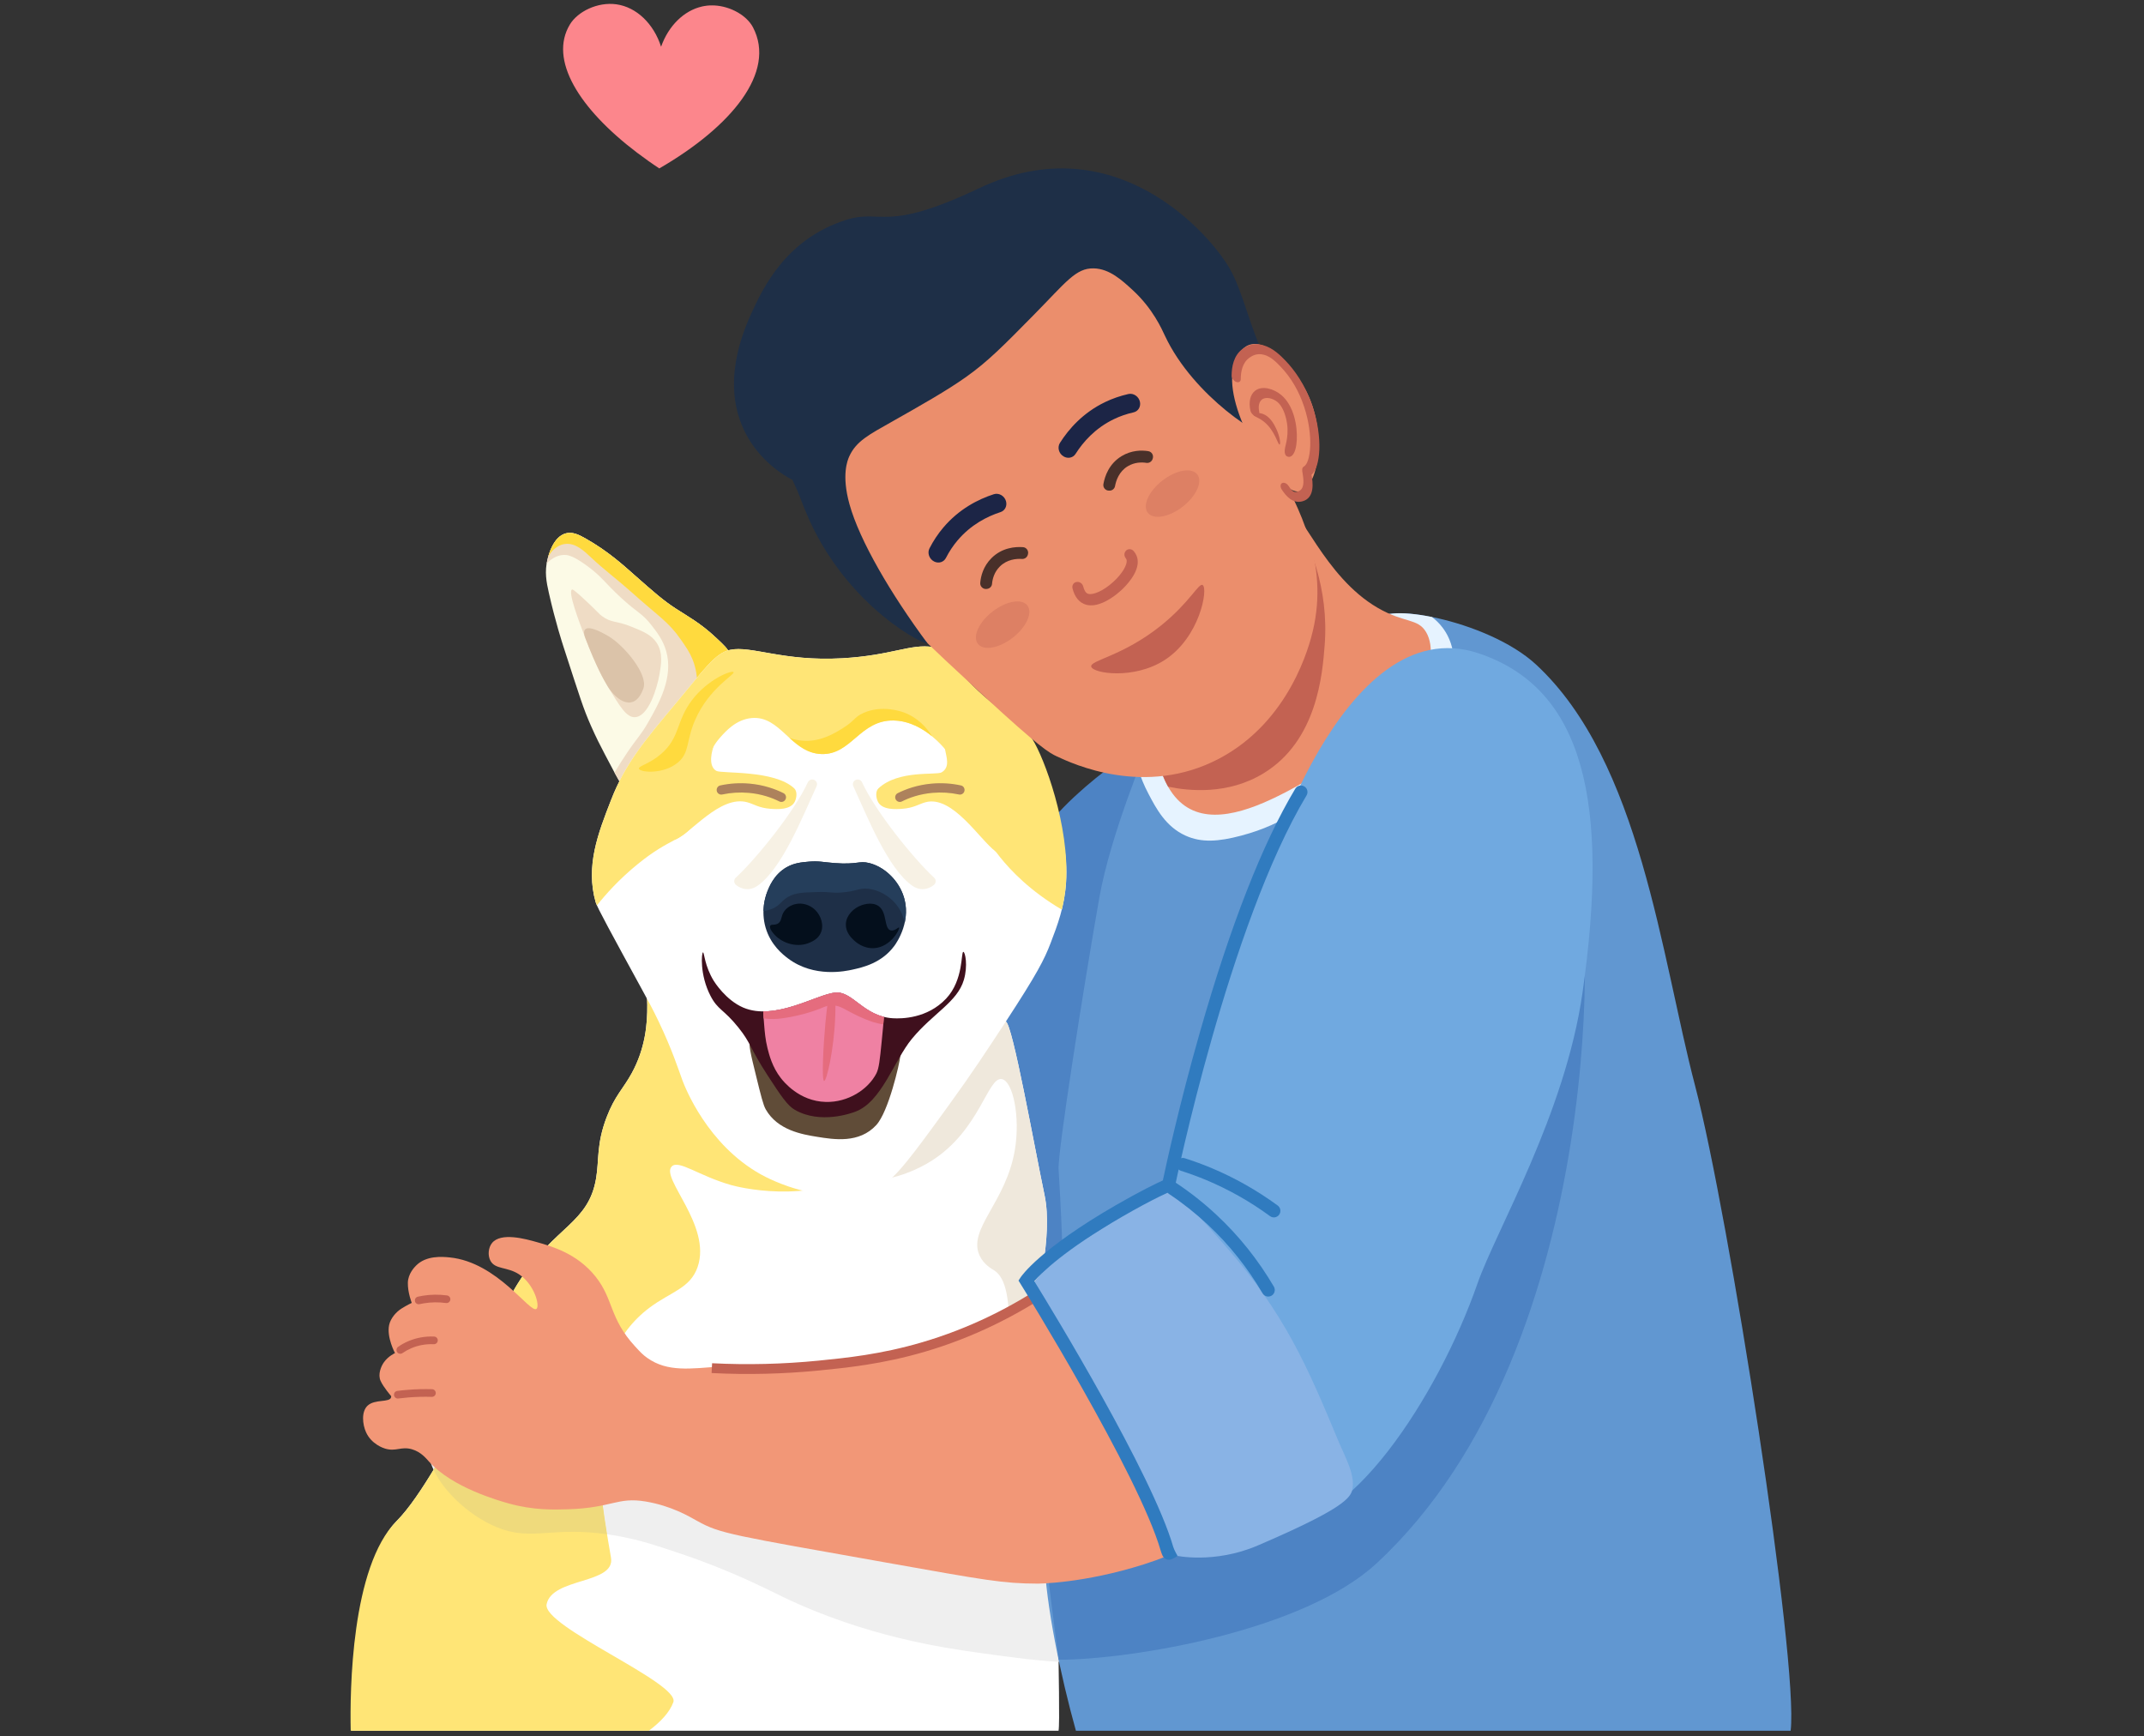
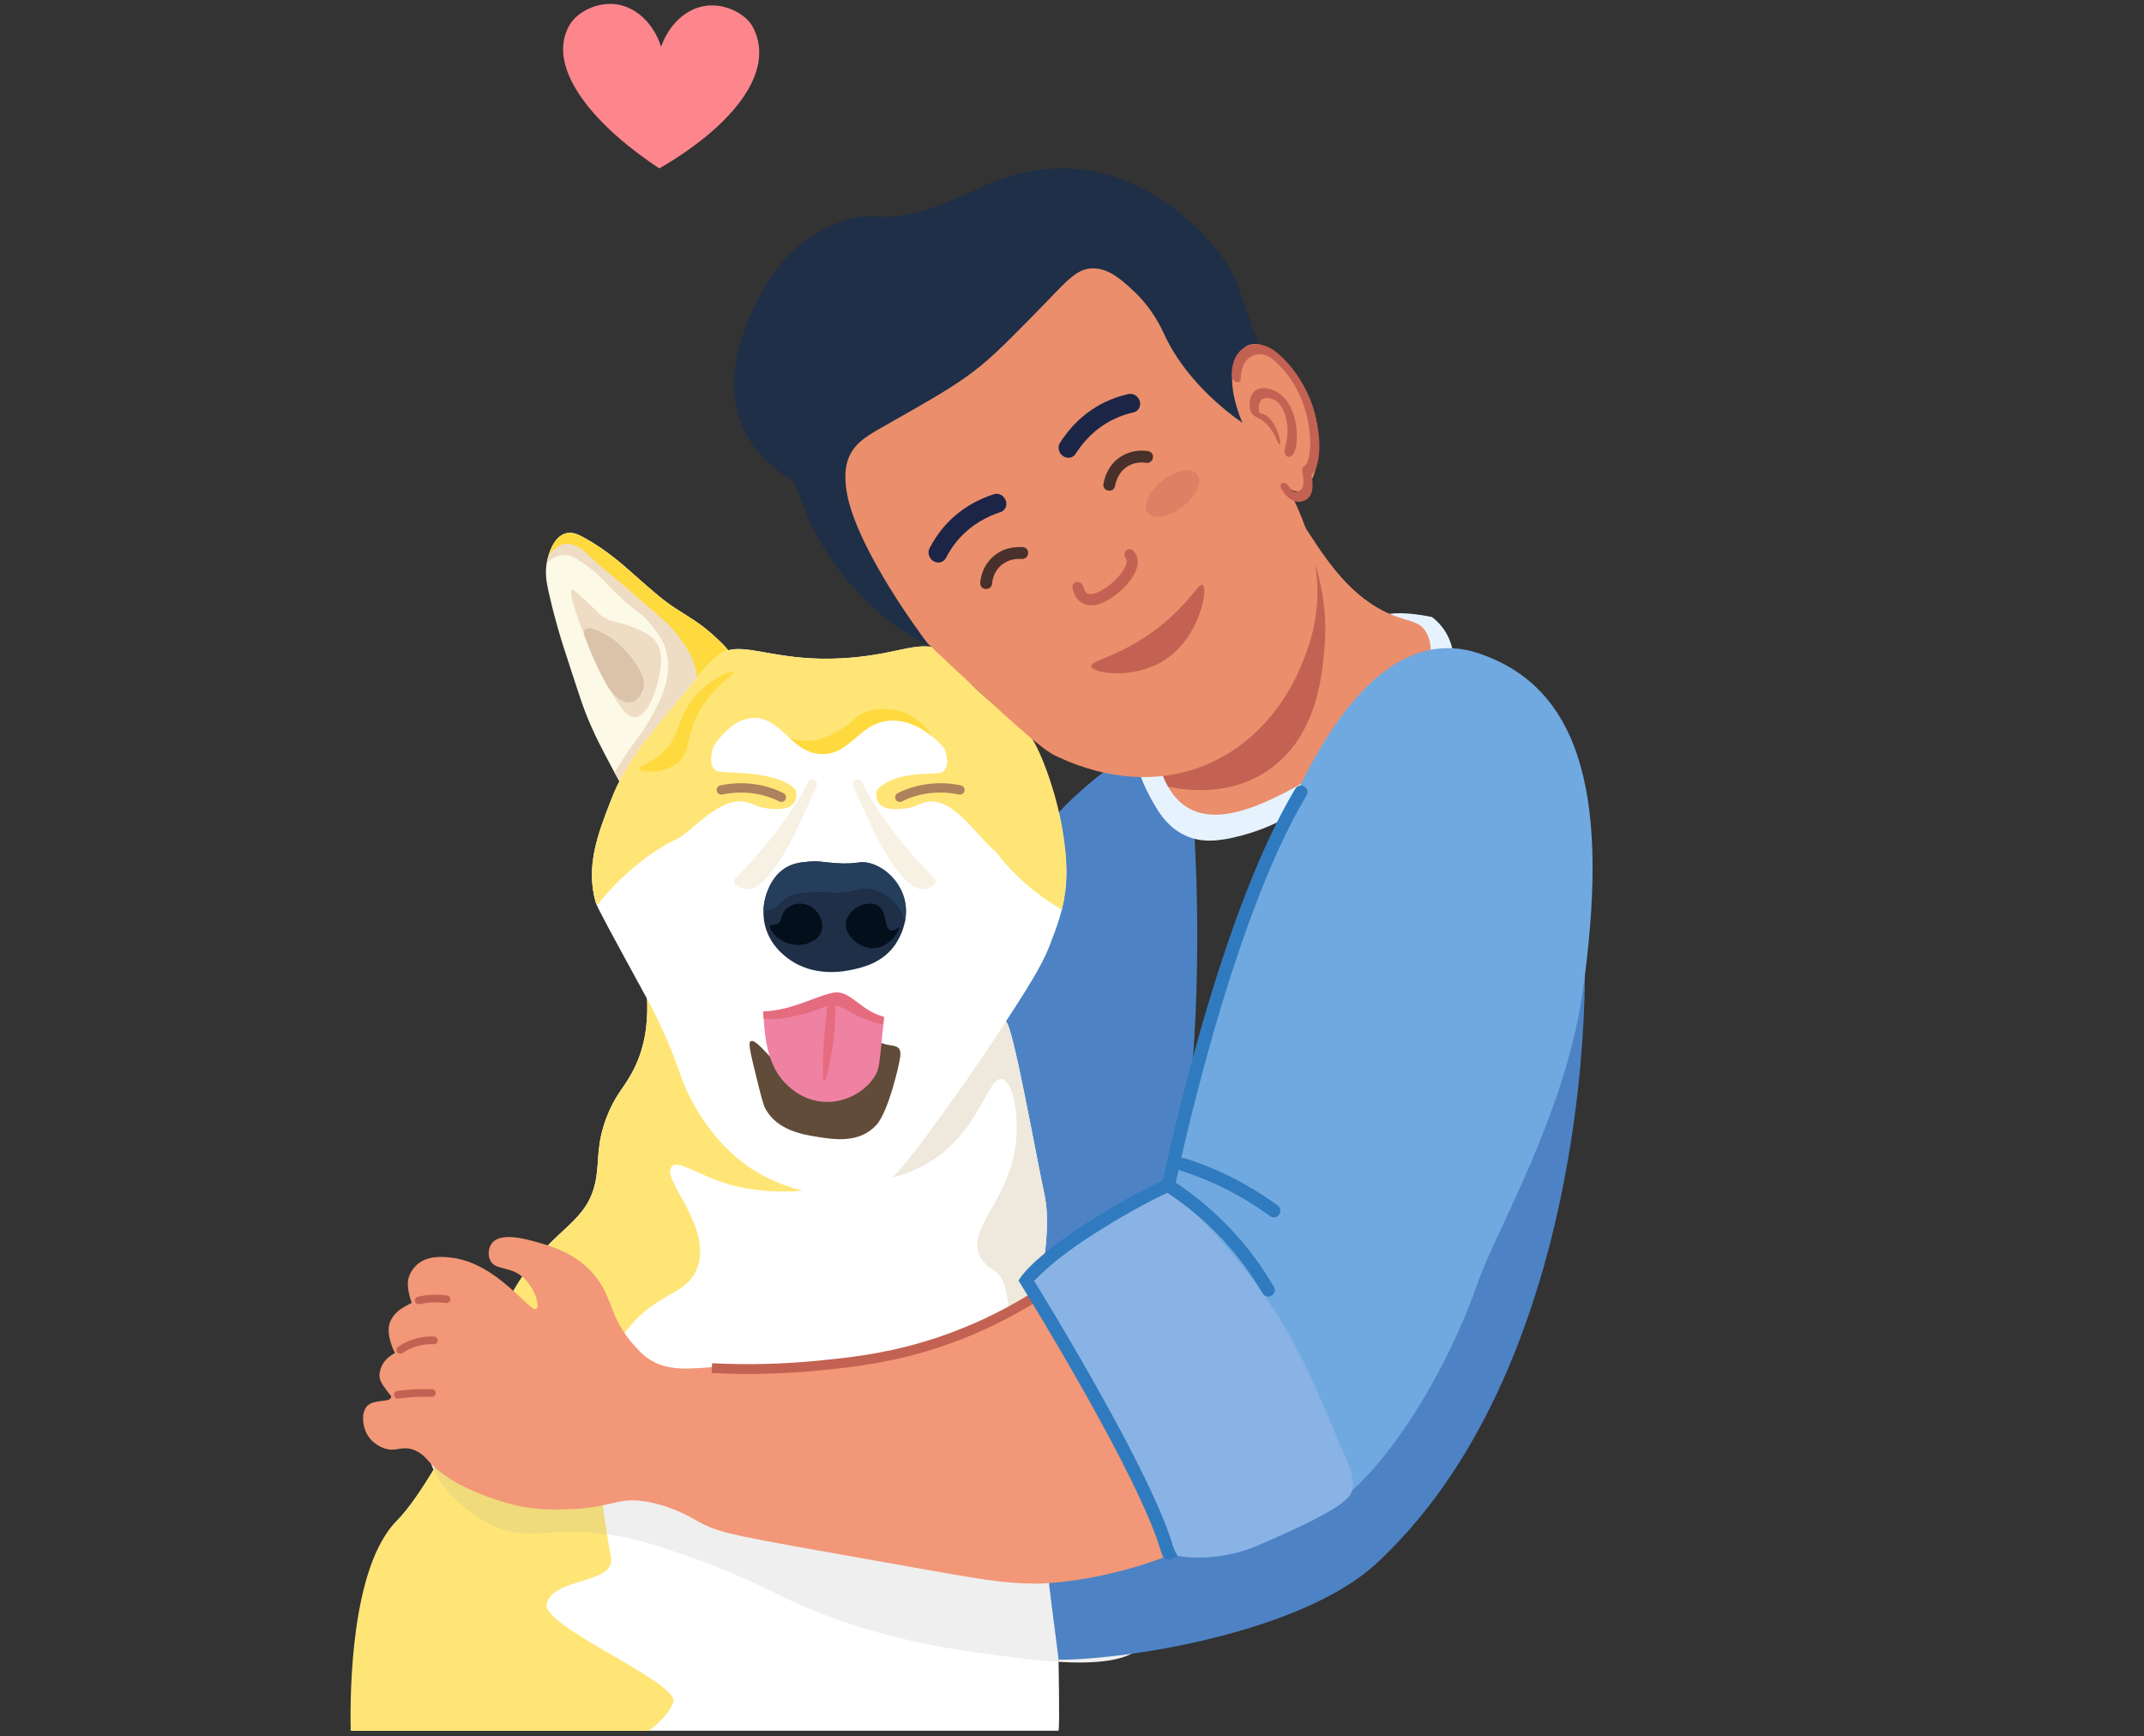
<svg xmlns="http://www.w3.org/2000/svg" width="368" viewBox="0 0 276 223.5" height="298" preserveAspectRatio="xMidYMid meet">
  <rect x="0" y="0" width="276" height="223.5" fill="#333333" stroke="none" />
  <defs>
    <clipPath id="8ea5f7ff0a">
      <path d="M 45.035 125 L 137 125 L 137 223 L 45.035 223 Z M 45.035 125 " />
    </clipPath>
    <clipPath id="45a7d3a3bb">
      <path d="M 45.035 125 L 121 125 L 121 223 L 45.035 223 Z M 45.035 125 " />
    </clipPath>
    <clipPath id="185722bcd6">
-       <path d="M 134.238 78.844 L 230.598 78.844 L 230.598 222.773 L 134.238 222.773 Z M 134.238 78.844 " />
-     </clipPath>
+       </clipPath>
  </defs>
  <g id="a54f3267b1">
    <path style=" stroke:none;fill-rule:nonzero;fill:#4d83c4;fill-opacity:1;" d="M 150.477 96.688 C 146.84 94.898 140.848 100.266 138.836 102.07 C 131.957 108.23 126.426 117.285 119.676 142.258 C 112.484 168.859 114.676 173.703 116.809 176.348 C 120.359 180.75 127.223 183.379 133.285 182.09 C 157.625 176.914 154.48 111.707 153.344 102.609 C 153.043 100.203 152.375 97.617 150.477 96.688 " />
    <g clip-rule="nonzero" clip-path="url(#8ea5f7ff0a)">
      <path style=" stroke:none;fill-rule:nonzero;fill:#ffffff;fill-opacity:1;" d="M 136.551 191.336 C 136.871 189.344 128.195 186.246 129.988 180.906 C 132.082 174.656 133.129 171.48 133.23 168.992 C 133.297 167.312 135.598 159.203 134.469 153.848 C 133.09 147.285 130.367 131.926 129.484 131.488 C 127.145 130.324 123.527 136.027 119.344 141.73 C 115.441 147.055 111.043 152.379 106.738 152.117 C 93.754 151.32 86.066 124.336 83.496 125.125 C 82.434 125.449 84.82 131.742 81.332 138.121 C 80.219 140.16 79.156 141.016 78.09 143.809 C 76.77 147.273 77.137 149.293 76.738 151.66 C 75.77 157.441 71.512 157.793 67.008 164.66 C 62.621 171.348 65.516 172.773 60.793 180.633 C 57.953 185.359 54.254 192.578 51.039 195.801 C 46.652 200.207 45.504 213.578 45.262 222.773 L 136.27 222.773 L 136.27 222.77 C 136.602 220.852 135.648 196.941 136.551 191.336 " />
    </g>
    <path style=" stroke:none;fill-rule:nonzero;fill:#efe8dc;fill-opacity:1;" d="M 129.484 131.488 C 125.633 129.578 118.324 146.25 110.734 150.926 C 110.727 151.078 110.754 151.219 110.828 151.34 C 111.555 152.547 116.242 151.738 119.902 149.426 C 126.172 145.465 127.152 138.531 128.977 138.898 C 130.41 139.188 131.352 143.762 130.648 147.988 C 129.512 154.805 124.508 158.215 126.113 161.629 C 126.66 162.797 127.684 163.324 128.02 163.543 C 130.789 165.328 131.18 174.621 124.238 202.375 C 126.477 201.352 127.855 200.156 128.094 198.777 C 128.43 196.859 126.648 194.094 127.555 188.488 C 127.875 186.496 128.195 186.246 129.988 180.906 C 132.082 174.656 133.129 171.48 133.23 168.992 C 133.297 167.312 135.598 159.203 134.469 153.848 C 133.09 147.285 130.367 131.926 129.484 131.488 " />
    <path style=" stroke:none;fill-rule:nonzero;fill:#fcfae6;fill-opacity:1;" d="M 92.102 82.02 C 90.125 80.176 88.555 79.355 86.969 78.32 C 85.348 77.262 84.148 76.199 81.742 74.078 C 80.34 72.84 78.336 70.98 75.344 69.293 C 74.516 68.828 73.695 68.418 72.82 68.66 C 71.199 69.113 70.609 71.477 70.48 72 C 70.082 73.59 70.336 74.906 70.66 76.336 C 71.488 80.016 72.391 82.793 72.551 83.285 C 74.738 90.016 75.074 91.141 76.062 93.395 C 76.754 94.961 77.246 95.906 77.867 97.098 C 79.719 100.633 80.641 102.398 81.469 102.512 C 83.312 102.762 83.895 98.512 88.59 92.492 C 91.742 88.445 94.617 86.348 93.906 84.098 C 93.727 83.539 93.188 83.031 92.102 82.02 " />
    <path style=" stroke:none;fill-rule:nonzero;fill:#efdcc5;fill-opacity:1;" d="M 81.289 80.668 C 79.289 79.855 78.734 80.211 77.508 79.312 C 77.062 78.988 77.133 78.941 75.613 77.508 C 73.84 75.832 73.695 75.852 73.633 75.883 C 73.078 76.172 74.543 80.012 75.344 82.113 C 76.75 85.793 77.707 87.473 78.227 88.34 C 79.82 90.98 80.652 92.359 81.742 92.312 C 83.48 92.234 84.586 88.586 84.895 86.805 C 85.113 85.547 85.379 84.039 84.535 82.742 C 83.859 81.707 82.781 81.27 81.289 80.668 " />
    <g clip-rule="nonzero" clip-path="url(#45a7d3a3bb)">
      <path style=" stroke:none;fill-rule:nonzero;fill:#ffe576;fill-opacity:1;" d="M 86.68 219.098 C 87.57 216.625 69.785 209.367 70.367 206.488 C 71.074 203.016 79.254 203.93 78.652 200.484 C 76.613 188.777 74.68 175.039 83.605 168.324 C 86.359 166.254 88.867 165.84 89.812 163.062 C 91.633 157.734 85.008 151.652 86.469 150.145 C 87.359 149.23 89.914 151.336 94.113 152.535 C 94.672 152.695 103.98 155.215 111.785 150.621 C 115.641 148.352 120.078 143.785 120.781 139.75 C 116.539 145.641 111.582 152.414 106.738 152.117 C 93.754 151.32 86.066 124.336 83.496 125.125 C 82.434 125.449 84.82 131.742 81.332 138.121 C 80.219 140.16 79.156 141.016 78.09 143.809 C 76.77 147.273 77.137 149.293 76.738 151.66 C 75.77 157.441 71.512 157.793 67.008 164.66 C 62.621 171.348 65.516 172.773 60.793 180.633 C 57.953 185.359 54.254 192.578 51.039 195.801 C 45.215 201.652 45.031 217.617 45.148 222.773 L 83.523 222.773 C 85.02 221.648 86.203 220.414 86.68 219.098 " />
    </g>
    <path style=" stroke:none;fill-rule:nonzero;fill:#efdcc5;fill-opacity:1;" d="M 92.102 82.02 C 90.125 80.176 88.555 79.355 86.969 78.32 C 85.348 77.262 84.148 76.199 81.742 74.078 C 80.34 72.84 78.336 70.98 75.344 69.293 C 74.516 68.828 73.695 68.418 72.82 68.66 C 71.199 69.113 70.609 71.477 70.48 72 C 70.434 72.184 70.398 72.359 70.367 72.535 C 70.875 72.016 71.578 71.508 72.461 71.434 C 73.059 71.383 73.758 71.531 75.406 72.711 C 77.469 74.188 77.836 75 79.941 76.938 C 82.113 78.93 82.641 78.906 83.844 80.445 C 84.559 81.363 85.348 82.375 85.754 83.793 C 86.727 87.195 84.824 90.543 83.445 92.965 C 82.516 94.602 82.145 94.801 80.738 96.875 C 80.133 97.77 79.59 98.629 79.109 99.445 C 80.18 101.422 80.852 102.426 81.469 102.512 C 83.312 102.762 83.895 98.512 88.59 92.492 C 91.742 88.445 94.617 86.348 93.906 84.098 C 93.727 83.539 93.188 83.031 92.102 82.02 " />
    <path style=" stroke:none;fill-rule:nonzero;fill:#f0f0f0;fill-opacity:1;" d="M 138.949 213.992 C 138.086 213.992 137.191 213.961 136.273 213.906 C 136.152 205.898 135.973 194.906 136.551 191.336 C 136.645 190.758 135.969 190.078 135.016 189.281 C 143.781 194.52 150.172 206.566 147.594 211.145 C 146.379 213.301 143.051 213.992 138.949 213.992 " />
    <path style=" stroke:none;fill-rule:nonzero;fill:#efefef;fill-opacity:1;" d="M 136.273 213.906 C 132.84 213.703 129.102 213.176 125.711 212.695 C 121.711 212.133 111.398 210.676 100.73 205.52 C 98.484 204.434 93.992 202.105 87.367 199.895 C 84.348 198.883 82.473 198.258 79.816 197.758 C 79.234 197.648 78.676 197.559 78.145 197.484 C 77.172 191.488 76.453 185.172 77.336 179.676 C 78.371 179.652 79.426 179.641 80.504 179.641 C 96.129 179.641 115.492 182.129 127.883 186.242 C 127.004 190.758 125.809 196.094 124.238 202.375 C 126.477 201.352 127.855 200.156 128.094 198.777 C 128.43 196.859 126.648 194.094 127.555 188.488 C 127.695 187.621 127.832 187.082 128.094 186.312 C 129.918 186.926 131.586 187.574 133.07 188.254 C 133.73 188.559 134.379 188.902 135.016 189.281 C 135.969 190.078 136.645 190.758 136.551 191.336 C 135.973 194.906 136.152 205.898 136.273 213.906 " />
    <path style=" stroke:none;fill-rule:nonzero;fill:#e2dcd2;fill-opacity:1;" d="M 124.238 202.375 C 125.809 196.094 127.004 190.758 127.883 186.242 C 127.953 186.266 128.023 186.289 128.094 186.312 C 127.832 187.082 127.695 187.621 127.555 188.488 C 126.648 194.094 128.43 196.859 128.094 198.777 C 127.855 200.156 126.477 201.352 124.238 202.375 " />
    <path style=" stroke:none;fill-rule:nonzero;fill:#f0f0f0;fill-opacity:1;" d="M 55.812 189.184 C 55.273 188.039 55.039 186.918 55.223 185.926 C 55.527 184.281 57.238 182.984 59.98 182.008 C 58.691 184.223 57.27 186.785 55.812 189.184 " />
    <path style=" stroke:none;fill-rule:nonzero;fill:#efda7c;fill-opacity:1;" d="M 78.145 197.484 C 76.445 197.242 75.004 197.168 73.746 197.168 C 72.641 197.168 71.676 197.227 70.781 197.285 C 69.891 197.344 69.07 197.402 68.27 197.402 C 67.051 197.402 65.871 197.266 64.52 196.789 C 60.941 195.531 57.27 192.277 55.812 189.184 C 57.27 186.785 58.691 184.223 59.98 182.008 C 63.973 180.59 70.145 179.844 77.336 179.676 C 76.453 185.172 77.172 191.488 78.145 197.484 " />
    <path style=" stroke:none;fill-rule:nonzero;fill:#ffda3e;fill-opacity:1;" d="M 92.102 82.02 C 90.125 80.176 88.555 79.355 86.969 78.32 C 85.348 77.262 84.148 76.199 81.742 74.078 C 80.34 72.84 78.336 70.98 75.344 69.293 C 74.516 68.828 73.695 68.418 72.82 68.66 C 71.375 69.062 70.75 70.98 70.539 71.766 C 70.75 71.324 71.023 70.938 71.379 70.648 C 71.574 70.488 72.047 70.105 72.73 70.016 C 74.105 69.836 75.258 70.973 76.156 71.82 C 77.738 73.312 79.492 74.613 81.113 76.062 C 84.926 79.484 86.031 79.992 87.688 82.383 C 88.297 83.258 88.766 83.934 89.129 84.82 C 90.094 87.152 89.805 89.66 89.145 91.793 C 92.07 88.199 94.574 86.211 93.906 84.098 C 93.727 83.539 93.188 83.031 92.102 82.02 " />
    <g clip-rule="nonzero" clip-path="url(#185722bcd6)">
      <path style=" stroke:none;fill-rule:nonzero;fill:#6197d1;fill-opacity:1;" d="M 218.207 139.734 C 213.84 123.074 211.191 98.02 197.758 85.555 C 191.422 79.676 176.875 77.23 177.414 80.191 C 178.246 84.812 173.719 86.035 172.836 86.863 C 171.266 88.336 170.395 88.613 167.82 90.211 C 163.949 92.617 161.48 94.742 157.434 98.227 C 152.559 102.426 150.395 92.203 147.75 96.012 C 147.75 96.012 142.957 107.391 141.523 115.523 C 139.441 127.34 136.141 148.359 136.273 150.504 C 138.492 186.613 133.785 179.91 134.434 200.484 C 134.625 206.566 136.535 215.719 138.504 222.773 L 230.512 222.773 C 231.57 213.938 222.578 156.402 218.207 139.734 " />
    </g>
    <path style=" stroke:none;fill-rule:nonzero;fill:#e6f3ff;fill-opacity:1;" d="M 184.336 79.418 C 180.293 78.598 177.156 78.789 177.414 80.191 C 178.246 84.812 173.719 86.035 172.836 86.863 C 171.266 88.336 170.395 88.613 167.82 90.211 C 163.949 92.617 161.48 94.742 157.434 98.227 C 152.559 102.426 150.395 92.203 147.75 96.012 C 147.75 96.012 147.254 97.188 146.535 99.051 C 146.863 100.074 147.285 101.121 147.844 102.176 C 148.844 104.082 150.062 106.398 152.617 107.559 C 154.656 108.484 156.824 108.344 159.781 107.559 C 165.488 106.039 168.098 103.711 177.93 97.035 C 183.656 93.145 185.5 92.078 186.527 89.258 C 186.73 88.695 188.297 84.18 185.691 80.766 C 185.305 80.258 184.848 79.805 184.336 79.418 " />
    <path style=" stroke:none;fill-rule:nonzero;fill:#eb8e6c;fill-opacity:1;" d="M 177.375 78.25 C 170.383 74.219 167.355 65.004 165.605 65.449 C 164.32 65.773 167.023 71.383 165.91 76.816 C 163.844 86.914 148.164 96.02 149.711 99.879 C 154.387 111.508 168.617 99.535 174.984 96.672 C 181.766 93.621 185.797 85.105 183.582 81.359 C 182.512 79.555 180.801 80.23 177.375 78.25 " />
    <path style=" stroke:none;fill-rule:nonzero;fill:#4d83c4;fill-opacity:1;" d="M 202.84 113.801 C 198.723 113.609 200.957 148.293 179.082 175.156 C 170.254 186 164.047 193.621 153.676 195.535 C 151.066 196.02 147.816 196.207 144.785 196.855 C 144.887 198.008 134.324 194.832 134.371 196.242 C 134.543 201.324 136.09 211.773 136.277 213.637 C 145.559 213.621 167.742 209.988 177.199 201.234 C 207.543 173.141 205.027 113.902 202.84 113.801 " />
    <path style=" stroke:none;fill-rule:nonzero;fill:#c36252;fill-opacity:1;" d="M 165.605 65.449 C 164.32 65.773 167.023 71.383 165.91 76.816 C 163.844 86.914 148.164 96.02 149.711 99.879 C 149.914 100.383 150.137 100.84 150.371 101.258 C 153.051 101.82 158.074 102.328 162.648 99.543 C 169.578 95.328 170.242 86.734 170.527 83.039 C 171.09 75.77 168.586 69.688 166.113 65.551 C 165.93 65.449 165.766 65.41 165.605 65.449 " />
    <path style=" stroke:none;fill-rule:nonzero;fill:#ffffff;fill-opacity:1;" d="M 125.699 89.965 C 122.191 85.273 122.137 83.609 120.113 83.285 C 117.215 82.824 114.871 84.359 108.402 84.73 C 100.832 85.16 96.684 83.066 93.984 83.645 C 92.047 84.062 90.535 86.305 87.316 90.145 C 82.91 95.398 80.492 98.281 78.668 102.961 C 77.004 107.227 75.348 111.461 76.684 116.141 C 76.871 116.805 78.793 120.312 82.629 127.336 C 83.43 128.801 84.027 129.883 84.793 131.488 C 86.566 135.203 87.391 137.824 87.855 139.07 C 88.176 139.926 91.047 147.324 97.949 151.164 C 98.816 151.648 106.699 155.895 113.445 152.609 C 115.254 151.727 117.559 148.582 122.094 142.32 C 125.176 138.07 127 135.281 129.484 131.488 C 133.492 125.355 134.434 123.516 135.25 121.379 C 136.141 119.047 137.027 116.727 137.234 113.613 C 137.711 106.328 134.055 100.621 132.547 98.27 C 130.422 94.949 130.152 95.926 125.699 89.965 " />
    <path style=" stroke:none;fill-rule:nonzero;fill:#604c38;fill-opacity:1;" d="M 113.676 134.312 C 112.023 133.66 110.66 140.172 106.898 140.812 C 102.332 141.598 97.656 133.121 96.59 134.059 C 96.305 134.305 96.652 135.734 97.355 138.582 C 97.953 141.016 98.254 142.234 98.574 142.793 C 100.109 145.496 103.312 146.02 105.16 146.32 C 107.348 146.676 110.605 147.207 112.805 144.812 C 114.387 143.09 115.805 136.895 115.898 135.938 C 116.059 134.297 114.82 134.758 113.676 134.312 " />
    <path style=" stroke:none;fill-rule:nonzero;fill:#1e2f47;fill-opacity:1;" d="M 111.891 111.086 C 110.543 110.754 110.41 111.324 107.387 111.086 C 105.938 110.973 105.391 110.797 104.141 110.906 C 103.156 110.992 102.23 111.074 101.258 111.629 C 99.602 112.574 98.977 114.234 98.734 114.879 C 98.535 115.41 97.93 117.223 98.555 119.391 C 99.211 121.648 100.793 122.875 101.438 123.363 C 104.809 125.902 108.906 124.988 109.73 124.809 C 111.086 124.508 113.492 123.969 115.137 121.738 C 115.395 121.383 117.508 118.406 116.215 115.059 C 115.453 113.086 113.727 111.543 111.891 111.086 " />
    <path style=" stroke:none;fill-rule:nonzero;fill:#253e5b;fill-opacity:1;" d="M 111.891 111.086 C 110.543 110.754 110.41 111.324 107.387 111.086 C 105.938 110.973 105.391 110.797 104.141 110.906 C 103.156 110.992 102.23 111.074 101.258 111.629 C 99.602 112.574 98.977 114.234 98.734 114.879 C 98.605 115.219 98.309 116.098 98.281 117.262 C 98.676 117.215 99.098 117.117 99.516 116.926 C 100.5 116.477 100.52 115.969 101.5 115.418 C 102.414 114.906 103.332 114.879 105.164 114.82 C 106.957 114.758 106.91 114.977 108.285 114.879 C 110.297 114.738 110.551 114.266 111.77 114.398 C 113.379 114.566 114.523 115.547 114.895 115.898 C 115.797 116.754 116.25 117.789 116.473 118.734 C 116.703 117.664 116.73 116.391 116.215 115.059 C 115.453 113.086 113.727 111.543 111.891 111.086 " />
    <path style=" stroke:none;fill-rule:nonzero;fill:#040f1c;fill-opacity:1;" d="M 102.34 116.383 C 102.195 116.418 101.434 116.617 100.961 117.285 C 100.492 117.941 100.684 118.512 100.18 118.852 C 99.738 119.145 99.297 118.91 99.156 119.152 C 98.977 119.457 99.496 120.156 99.996 120.594 C 101 121.473 102.742 122.008 104.262 121.316 C 104.617 121.156 105.301 120.848 105.645 120.113 C 106.117 119.102 105.688 117.836 104.922 117.105 C 104.27 116.477 103.27 116.141 102.34 116.383 " />
    <path style=" stroke:none;fill-rule:nonzero;fill:#040f1c;fill-opacity:1;" d="M 114.652 119.754 C 113.766 119.5 114.25 117.438 113.094 116.621 C 112.273 116.051 110.992 116.352 110.207 116.863 C 110.035 116.977 108.918 117.707 108.887 118.973 C 108.863 120.008 109.582 120.703 109.91 121.016 C 110.098 121.199 111.117 122.141 112.551 122.039 C 114.688 121.891 115.883 119.562 115.734 119.391 C 115.652 119.297 115.168 119.898 114.652 119.754 " />
-     <path style=" stroke:none;fill-rule:nonzero;fill:#3f101d;fill-opacity:1;" d="M 124.016 122.52 C 123.684 122.488 124.074 126.121 121.793 128.539 C 119.359 131.125 116.027 131.129 114.945 131.066 C 111.199 130.844 109.781 127.574 107.559 127.758 C 105.176 127.949 99.797 131.457 95.664 129.684 C 93.438 128.723 91.984 126.418 91.883 126.25 C 90.707 124.348 90.652 122.555 90.5 122.582 C 90.309 122.613 90.055 125.461 91.461 128.176 C 92.422 130.035 93.141 129.863 95.066 132.27 C 96.715 134.328 96.453 134.785 98.848 138.469 C 100.512 141.02 101.359 142.305 102.332 142.859 C 105.637 144.746 109.645 143.262 110.082 143.102 C 113.512 141.836 115.086 136.496 117.391 133.711 C 120.09 130.434 123.242 128.977 124.078 126.129 C 124.621 124.285 124.25 122.543 124.016 122.52 " />
    <path style=" stroke:none;fill-rule:nonzero;fill:#ef81a3;fill-opacity:1;" d="M 107.559 127.758 C 105.652 127.91 101.824 130.188 98.25 130.18 C 98.266 130.602 98.312 131.16 98.371 131.91 C 98.441 132.785 98.523 133.812 98.801 134.918 C 99.008 135.738 99.41 137.352 100.523 138.77 C 100.848 139.184 102.863 141.75 106.301 141.836 C 109.141 141.91 111.742 140.254 112.816 138.168 C 113.152 137.516 113.27 136.379 113.492 134.137 C 113.625 132.797 113.73 131.727 113.789 130.887 C 110.879 130.164 109.535 127.594 107.559 127.758 " />
    <path style=" stroke:none;fill-rule:nonzero;fill:#ffe576;fill-opacity:1;" d="M 126.684 89.609 C 122.289 85.742 122.137 83.609 120.113 83.285 C 117.215 82.824 114.871 84.359 108.402 84.73 C 100.832 85.16 96.684 83.066 93.984 83.645 C 92.047 84.062 90.535 86.305 87.316 90.145 C 82.91 95.398 80.492 98.281 78.668 102.961 C 77.004 107.227 75.348 111.461 76.684 116.141 C 76.707 116.227 76.762 116.359 76.844 116.539 C 77.988 115.09 79.695 113.18 82.066 111.246 C 86.352 107.754 87.742 108.324 89.398 106 C 92.238 102.023 89.402 98.625 92.734 94.895 C 93.449 94.094 94.77 92.617 96.734 92.426 C 100.496 92.062 101.781 96.91 105.73 97.055 C 109.598 97.199 110.695 92.641 115.062 92.738 C 118.367 92.809 120.801 95.477 121.398 96.129 C 123.496 98.43 122.812 99.836 125.062 104.457 C 126.613 107.645 128.309 109.793 128.73 110.32 C 130.156 112.094 132.637 114.699 136.688 117.082 C 136.949 116.02 137.148 114.883 137.234 113.613 C 137.711 106.328 134.414 97.512 132.91 95.16 C 130.781 91.844 130.129 92.648 126.684 89.609 " />
    <path style=" stroke:none;fill-rule:nonzero;fill:#dbc3a9;fill-opacity:1;" d="M 78.352 81.902 C 75.305 80.105 74.891 80.93 75.344 82.113 C 76.75 85.793 77.707 87.473 78.227 88.34 C 79.352 90.203 81.695 91.793 82.828 88.602 C 83.469 86.793 80.309 83.055 78.352 81.902 " />
    <path style=" stroke:none;fill-rule:nonzero;fill:#ffda3e;fill-opacity:1;" d="M 116.32 91.691 C 115.984 91.566 113.512 90.707 111.145 91.77 C 109.945 92.309 110.062 92.766 108.441 93.762 C 107.406 94.398 105.766 95.402 103.664 95.359 C 102.914 95.34 102.234 95.191 101.633 94.98 C 102.777 96.02 103.996 96.992 105.73 97.055 C 109.598 97.199 110.695 92.641 115.062 92.738 C 117.125 92.781 118.848 93.836 119.996 94.781 C 119.27 93.609 118.113 92.344 116.32 91.691 " />
    <path style=" stroke:none;fill-rule:nonzero;fill:#ffda3e;fill-opacity:1;" d="M 89.098 90.094 C 87.008 92.824 87.578 94.902 85.117 97.035 C 83.586 98.355 82.156 98.598 82.25 98.945 C 82.387 99.434 85.402 99.707 87.266 98.148 C 88.809 96.863 88.297 95.379 89.496 92.648 C 91.293 88.539 94.668 86.805 94.43 86.508 C 94.215 86.238 91.188 87.367 89.098 90.094 " />
    <path style=" stroke:none;fill-rule:nonzero;fill:#f7f1e4;fill-opacity:1;" d="M 104.785 100.375 C 104.477 100.254 104.133 100.398 103.996 100.695 C 102.285 104.414 97.398 110.496 94.715 112.973 C 94.473 113.195 94.449 113.566 94.664 113.82 C 94.895 114.086 96.137 114.957 97.484 114.035 C 100.648 111.875 103.324 105.109 105.121 101.199 C 105.27 100.883 105.113 100.508 104.785 100.375 " />
    <path style=" stroke:none;fill-rule:nonzero;fill:#f7f1e4;fill-opacity:1;" d="M 110.973 100.695 C 110.836 100.398 110.492 100.254 110.184 100.375 C 109.855 100.508 109.703 100.883 109.848 101.199 C 111.645 105.109 114.32 111.875 117.484 114.035 C 118.836 114.957 120.078 114.086 120.305 113.82 C 120.52 113.566 120.496 113.195 120.254 112.973 C 117.57 110.496 112.684 104.414 110.973 100.695 " />
    <path style=" stroke:none;fill-rule:nonzero;fill:#ffe576;fill-opacity:1;" d="M 92.207 99.219 C 91.051 98.547 91.723 96.434 91.859 96.086 C 92.324 94.887 85.188 108.773 86.965 108.055 C 88.918 107.262 92.711 102.316 96.188 103.262 C 97.047 103.492 97.691 103.996 99.172 104.105 C 99.965 104.164 101.785 104.297 102.324 103.168 C 102.566 102.656 102.648 101.855 102.242 101.473 C 99.672 99.066 92.875 99.609 92.207 99.219 " />
    <path style=" stroke:none;fill-rule:nonzero;fill:#ffe576;fill-opacity:1;" d="M 121.648 96.414 C 121.812 97.398 122.363 98.746 121.207 99.418 C 120.539 99.809 115.656 99.066 113.086 101.473 C 112.68 101.855 112.762 102.656 113.004 103.168 C 113.539 104.297 115.363 104.164 116.156 104.105 C 117.637 103.996 118.281 103.492 119.141 103.262 C 122.617 102.316 126.113 108.082 128.184 109.613 C 129.723 110.754 121.066 92.941 121.648 96.414 " />
    <path style=" stroke:none;fill-rule:nonzero;fill:#ad825c;fill-opacity:1;" d="M 100.863 102.09 C 99.828 101.574 98.344 101.027 96.496 100.863 C 95.223 100.75 93.957 100.828 92.719 101.098 C 92.391 101.168 92.191 101.504 92.277 101.832 L 92.277 101.836 C 92.359 102.145 92.672 102.332 92.984 102.262 C 94.102 102.023 95.242 101.953 96.391 102.055 C 98.062 102.203 99.398 102.691 100.328 103.16 C 100.609 103.301 100.949 103.191 101.105 102.922 L 101.109 102.914 C 101.277 102.617 101.164 102.242 100.863 102.09 " />
    <path style=" stroke:none;fill-rule:nonzero;fill:#ad825c;fill-opacity:1;" d="M 123.707 101.098 C 122.469 100.828 121.203 100.75 119.93 100.863 C 118.082 101.027 116.598 101.574 115.566 102.09 C 115.262 102.242 115.148 102.617 115.316 102.914 L 115.32 102.922 C 115.477 103.191 115.816 103.301 116.098 103.16 C 117.027 102.691 118.363 102.203 120.035 102.055 C 121.184 101.953 122.324 102.023 123.441 102.262 C 123.754 102.332 124.066 102.145 124.148 101.836 L 124.148 101.832 C 124.238 101.504 124.035 101.168 123.707 101.098 " />
    <path style=" stroke:none;fill-rule:nonzero;fill:#e56c7e;fill-opacity:1;" d="M 107.559 127.758 C 105.652 127.91 101.824 130.188 98.25 130.18 C 98.262 130.434 98.281 130.734 98.305 131.09 C 99.258 131.207 100.043 131.164 100.641 131.082 C 103.68 130.676 105.812 129.727 105.812 129.727 C 106.055 129.621 106.453 129.438 107.008 129.41 C 107.934 129.363 108.566 129.801 109.477 130.285 C 110.781 130.988 111.926 131.406 112.418 131.562 C 112.77 131.672 113.199 131.781 113.711 131.855 C 113.742 131.504 113.77 131.18 113.789 130.887 C 110.879 130.164 109.535 127.594 107.559 127.758 " />
    <path style=" stroke:none;fill-rule:nonzero;fill:#eb8e6c;fill-opacity:1;" d="M 154.168 45.027 C 152.168 40.762 151.395 37.555 147.789 34.598 C 146.688 33.688 143.715 31.312 139.473 30.922 C 137.48 30.738 132.82 30.77 123.051 38.035 C 113.871 44.863 103.16 52.824 103.512 61.824 C 103.629 64.707 106.258 67.926 111.523 74.363 C 115.574 79.32 119.332 82.816 126.684 89.609 C 133.879 96.262 135.105 96.918 136.039 97.355 C 138.066 98.301 147.391 102.668 156.922 97.656 C 166.039 92.859 168.578 83.051 169.02 81.141 C 171.039 72.465 167.336 65.559 164.07 59.473 C 160.074 52.02 157.969 53.145 154.168 45.027 " />
    <path style=" stroke:none;fill-rule:nonzero;fill:#c36252;fill-opacity:1;" d="M 145.945 70.938 C 145.621 70.562 145.051 70.617 144.84 71.031 L 144.809 71.094 C 144.688 71.34 144.742 71.641 144.926 71.867 C 145.02 71.988 145.035 72.082 145.039 72.125 C 145.113 72.66 144.539 73.789 143.297 74.914 C 141.973 76.117 140.688 76.594 140.105 76.441 C 139.742 76.348 139.547 75.902 139.445 75.488 C 139.359 75.145 139.051 74.895 138.711 74.902 L 138.656 74.906 C 138.238 74.918 137.961 75.312 138.066 75.734 C 138.348 76.875 138.965 77.613 139.848 77.844 C 141.219 78.199 142.793 77.219 143.699 76.516 C 143.949 76.32 144.152 76.145 144.281 76.027 C 144.848 75.516 146.68 73.707 146.445 72.023 C 146.402 71.711 146.273 71.32 145.945 70.938 " />
    <path style=" stroke:none;fill-rule:nonzero;fill:#1c2546;fill-opacity:1;" d="M 145.262 50.715 C 144.207 50.953 143.191 51.305 142.234 51.766 C 139.414 53.133 137.586 55.211 136.449 57.004 C 136.086 57.578 136.297 58.379 136.91 58.742 L 136.914 58.746 C 137.461 59.074 138.137 58.934 138.461 58.418 C 139.43 56.891 140.98 55.117 143.371 53.961 C 144.176 53.57 145.031 53.277 145.922 53.078 C 146.512 52.945 146.871 52.367 146.75 51.742 C 146.613 51.043 145.922 50.566 145.262 50.715 " />
    <path style=" stroke:none;fill-rule:nonzero;fill:#1c2546;fill-opacity:1;" d="M 129.5 64.496 C 129.297 63.809 128.578 63.406 127.934 63.613 C 125.918 64.266 123.453 65.516 121.426 67.914 C 120.738 68.727 120.145 69.621 119.652 70.586 C 119.344 71.191 119.633 71.977 120.273 72.285 C 120.844 72.562 121.492 72.355 121.77 71.816 C 122.184 71.004 122.684 70.25 123.262 69.566 C 124.98 67.535 127.078 66.473 128.801 65.914 C 129.375 65.73 129.68 65.113 129.5 64.496 " />
-     <path style=" stroke:none;fill-rule:nonzero;fill:#dd8064;fill-opacity:1;" d="M 127.77 78.715 C 126.008 80.078 125.164 81.941 125.887 82.871 C 126.605 83.801 128.613 83.449 130.371 82.082 C 132.133 80.719 132.973 78.855 132.254 77.93 C 131.535 77 129.527 77.352 127.77 78.715 " />
    <path style=" stroke:none;fill-rule:nonzero;fill:#dd8064;fill-opacity:1;" d="M 149.641 61.852 C 147.883 63.215 147.039 65.074 147.758 66.004 C 148.477 66.934 150.488 66.582 152.246 65.219 C 154.004 63.852 154.848 61.992 154.129 61.062 C 153.41 60.133 151.402 60.484 149.641 61.852 " />
    <path style=" stroke:none;fill-rule:nonzero;fill:#c36252;fill-opacity:1;" d="M 154.82 75.305 C 154.324 74.988 153.184 77.504 149.516 80.469 C 144.527 84.492 140.258 84.988 140.477 85.809 C 140.707 86.688 145.957 87.5 149.902 84.973 C 154.457 82.055 155.551 75.77 154.82 75.305 " />
    <path style=" stroke:none;fill-rule:nonzero;fill:#1e2f47;fill-opacity:1;" d="M 158.316 34.594 C 155.75 30.102 143.461 15.953 126.055 24.223 C 113.789 30.047 113.617 26.812 108.887 28.316 C 101.188 30.766 98.219 37.062 96.723 40.336 C 89.523 56.059 102.012 61.758 102.012 61.758 C 103.078 64.07 102.938 63.941 103.695 65.793 C 108.887 78.453 119.895 83.48 119.352 82.75 C 114.688 76.453 110.656 69.605 109.352 64.891 C 108.32 61.168 109.086 59.281 109.32 58.758 C 110.215 56.781 111.859 55.953 114.855 54.258 C 118.707 52.078 121.871 50.289 124.359 48.527 C 127.18 46.527 129.156 44.516 133.109 40.504 C 137.219 36.336 138.48 34.488 140.793 34.543 C 142.836 34.586 144.453 36.086 145.859 37.383 C 148.418 39.75 149.551 42.336 149.969 43.227 C 153.664 51.105 162.777 56.766 163.578 56.062 C 163.949 55.738 167.312 53.867 162.727 45.668 C 161.082 42.73 160.039 37.609 158.316 34.594 " />
    <path style=" stroke:none;fill-rule:nonzero;fill:#eb8e6c;fill-opacity:1;" d="M 161.605 44.277 C 159.137 44.207 158.676 47.812 158.652 48.004 C 158.027 53.445 164.137 63.156 167.055 63.27 C 169.676 63.371 171.023 55.566 168.004 50.078 C 166.738 47.781 163.98 44.348 161.605 44.277 " />
    <path style=" stroke:none;fill-rule:nonzero;fill:#c36252;fill-opacity:1;" d="M 165.504 57.312 C 165.469 57.449 165.445 57.531 165.449 57.539 C 165.449 57.539 165.473 57.445 165.504 57.312 " />
    <path style=" stroke:none;fill-rule:nonzero;fill:#c36252;fill-opacity:1;" d="M 164.918 50.824 C 163.977 50.043 162.484 49.59 161.574 50.293 C 160.938 50.781 160.723 51.738 160.965 52.844 C 161.051 53.246 161.457 53.594 161.793 53.562 C 162.051 53.539 162.168 53.293 162.102 52.988 C 161.953 52.297 162.078 51.711 162.457 51.422 C 162.969 51.027 163.887 51.277 164.441 51.738 C 165.043 52.238 165.5 53.266 165.688 54.547 C 165.82 55.461 165.715 56.293 165.605 56.848 C 165.688 56.492 165.742 56.25 165.598 56.883 C 165.57 57.031 165.539 57.156 165.516 57.258 C 165.496 57.344 165.477 57.438 165.449 57.543 C 165.141 58.934 165.98 58.816 166.051 58.793 C 166.727 58.598 166.898 57.383 166.938 56.625 C 167.031 54.805 166.559 52.191 164.918 50.824 " />
    <path style=" stroke:none;fill-rule:nonzero;fill:#c36252;fill-opacity:1;" d="M 165.516 57.258 C 165.547 57.109 165.578 56.984 165.598 56.883 L 165.605 56.848 C 165.57 57 165.531 57.18 165.504 57.312 L 165.516 57.258 " />
    <path style=" stroke:none;fill-rule:nonzero;fill:#c36252;fill-opacity:1;" d="M 168.625 61.254 L 168.629 61.25 Z M 168.977 52.34 C 168.023 49.469 166.562 47.551 165.508 46.449 C 164.91 45.828 163.918 44.793 162.602 44.43 C 161.207 44.043 160.332 44.652 160.004 44.879 C 158.777 45.73 158.551 47.293 158.551 48.34 C 158.551 48.691 158.852 49.082 159.195 49.18 C 159.492 49.266 159.727 49.102 159.723 48.793 C 159.723 47.949 159.898 46.695 160.859 46.031 C 161.129 45.844 161.766 45.402 162.727 45.668 C 163.629 45.914 164.344 46.664 164.867 47.211 C 166.191 48.59 167.207 50.32 167.883 52.355 C 169.137 56.137 168.727 59.582 167.84 60.059 C 167.566 60.207 167.621 60.547 167.688 60.938 C 167.867 62 167.914 63.02 167.055 63.27 L 167.051 63.27 C 166.625 63.395 166.379 63.316 165.887 62.559 C 165.684 62.242 165.332 62.07 165.086 62.164 C 164.809 62.27 164.773 62.66 165 63.008 C 165.574 63.895 166.453 64.879 167.703 64.516 C 169.328 64.047 168.977 61.953 168.844 61.164 L 168.836 61.109 C 169.992 60.113 170.309 56.352 168.977 52.34 " />
    <path style=" stroke:none;fill-rule:nonzero;fill:#c36252;fill-opacity:1;" d="M 162.863 53.41 C 162.109 52.992 161.324 53.176 161.359 53.406 C 161.387 53.609 162 53.703 162.723 54.289 C 164.125 55.422 164.492 57.223 164.715 57.219 C 164.883 57.215 164.777 56.215 164.309 55.227 C 164.094 54.773 163.656 53.852 162.863 53.41 " />
    <path style=" stroke:none;fill-rule:nonzero;fill:#49302a;fill-opacity:1;" d="M 147.82 58.07 C 146.969 57.934 145.668 57.934 144.383 58.711 C 142.754 59.699 142.219 61.316 142.043 62.305 C 141.961 62.754 142.312 63.156 142.766 63.152 L 142.84 63.152 C 143.188 63.152 143.484 62.898 143.543 62.555 C 143.672 61.855 144.051 60.695 145.172 60.016 C 146.066 59.477 146.988 59.484 147.578 59.578 C 147.926 59.629 148.258 59.422 148.371 59.09 L 148.395 59.02 C 148.535 58.594 148.262 58.141 147.82 58.07 " />
    <path style=" stroke:none;fill-rule:nonzero;fill:#49302a;fill-opacity:1;" d="M 131.68 70.426 C 130.68 70.355 128.988 70.488 127.637 71.836 C 126.57 72.898 126.262 74.16 126.188 75.02 C 126.148 75.469 126.523 75.844 126.973 75.809 L 127.043 75.801 C 127.395 75.773 127.676 75.5 127.707 75.152 C 127.758 74.555 127.973 73.652 128.711 72.918 C 129.645 71.988 130.855 71.898 131.562 71.945 C 131.91 71.965 132.227 71.742 132.312 71.402 L 132.332 71.332 C 132.445 70.891 132.133 70.453 131.68 70.426 " />
    <path style=" stroke:none;fill-rule:nonzero;fill:#f29777;fill-opacity:1;" d="M 138.746 163.625 C 136.617 163.547 136.746 164.945 130.059 168.348 C 128.953 168.91 124.613 171.078 118.809 172.816 C 112.074 174.828 106.613 175.293 102.203 175.645 C 96.754 176.078 98.383 175.477 92.812 175.883 C 88.824 176.172 85.941 176.629 83.336 174.793 C 82.746 174.379 82.41 174.016 81.762 173.309 C 78.41 169.664 79.02 167.273 76.668 164.316 C 74.301 161.344 71.035 160.422 69.109 159.879 C 67.699 159.48 64.453 158.566 63.324 160.016 C 62.863 160.605 62.766 161.578 63.129 162.266 C 63.746 163.43 65.281 163.02 66.828 164.031 C 68.797 165.324 69.535 168.105 69.059 168.473 C 68.242 169.098 64.059 162.453 57.879 161.848 C 56.941 161.754 54.863 161.578 53.559 162.902 C 53.359 163.102 52.531 163.945 52.504 165.105 C 52.473 166.348 53.004 167.703 53.004 167.703 C 53.004 167.703 52.379 167.992 51.676 168.438 C 50.992 168.871 50.281 169.68 50.094 170.543 C 49.754 172.137 50.848 174.164 50.848 174.164 C 50.848 174.164 50.008 174.535 49.438 175.324 C 49.047 175.863 48.617 176.914 48.996 177.746 C 49.363 178.559 50.359 179.707 50.359 179.707 L 50.348 179.848 C 50.176 180.562 48.262 180.051 47.324 180.926 C 46.5 181.691 46.652 183.336 47.129 184.371 C 47.832 185.906 49.379 186.398 49.574 186.457 C 51 186.883 51.629 186.133 53.039 186.547 C 54.188 186.883 54.844 187.703 55.242 188.148 C 58.238 191.484 64.227 193.164 65.457 193.508 C 68.676 194.41 71.309 194.324 73.145 194.266 C 78.832 194.082 79.465 192.656 83.109 193.266 C 86.438 193.824 88.684 195.172 89.82 195.805 C 92.695 197.402 94.188 197.594 114.062 201.125 C 126.809 203.391 129.105 203.828 133.566 203.836 C 133.566 203.836 139.426 203.844 147.285 201.344 C 151.57 199.98 153.859 198.645 154.461 196.566 C 154.914 195.012 154.273 193.562 154.027 193 C 147.633 178.367 145.602 163.879 138.746 163.625 " />
    <path style=" stroke:none;fill-rule:nonzero;fill:#c36252;fill-opacity:1;" d="M 55.891 172.035 C 54.723 171.984 53.57 172.191 52.531 172.645 C 52.086 172.836 51.656 173.074 51.258 173.352 C 51.02 173.516 50.969 173.844 51.148 174.07 C 51.312 174.273 51.602 174.312 51.816 174.16 C 52.164 173.922 52.535 173.715 52.922 173.547 C 53.824 173.156 54.82 172.977 55.84 173.02 C 56.098 173.031 56.324 172.84 56.352 172.582 L 56.352 172.578 C 56.383 172.301 56.172 172.047 55.891 172.035 " />
    <path style=" stroke:none;fill-rule:nonzero;fill:#c36252;fill-opacity:1;" d="M 55.625 178.809 C 54.59 178.781 53.547 178.805 52.516 178.891 C 52.062 178.926 51.605 178.973 51.148 179.031 C 50.875 179.066 50.684 179.316 50.723 179.59 C 50.762 179.855 51.004 180.043 51.27 180.008 C 51.711 179.953 52.152 179.906 52.594 179.871 C 53.586 179.789 54.59 179.766 55.586 179.797 C 55.855 179.805 56.082 179.598 56.098 179.328 C 56.109 179.051 55.898 178.82 55.625 178.809 " />
    <path style=" stroke:none;fill-rule:nonzero;fill:#c36252;fill-opacity:1;" d="M 57.551 166.742 C 56.496 166.602 55.445 166.613 54.418 166.781 C 54.207 166.816 53.996 166.859 53.785 166.906 C 53.512 166.969 53.352 167.25 53.426 167.52 C 53.496 167.773 53.754 167.922 54.012 167.863 C 54.199 167.82 54.391 167.785 54.578 167.754 C 55.508 167.602 56.461 167.59 57.414 167.719 C 57.676 167.754 57.918 167.578 57.969 167.32 C 58.016 167.043 57.828 166.781 57.551 166.742 " />
    <path style=" stroke:none;fill-rule:nonzero;fill:#c36252;fill-opacity:1;" d="M 118.711 172.77 C 113.352 174.344 108.914 174.781 105.348 175.137 C 100.809 175.586 96.207 175.699 91.668 175.469 L 91.605 176.73 C 96.207 176.969 100.871 176.852 105.473 176.398 C 108.898 176.059 113.594 175.594 119.07 173.984 C 125.102 172.215 130.895 169.418 136.277 165.672 L 135.555 164.629 C 130.285 168.301 124.617 171.035 118.711 172.77 " />
    <path style=" stroke:none;fill-rule:nonzero;fill:#70a9e0;fill-opacity:1;" d="M 190.355 84.094 C 172.586 78.137 162.438 113.746 162.438 113.746 C 157.402 127.363 153.664 135.258 152.113 145.609 C 151.246 151.379 149.715 155.168 149.434 165.535 C 149.145 175.938 152.172 179.371 153.312 182.633 C 154.191 185.145 157.609 194.918 163.891 196.117 C 173.285 197.91 185.121 179.766 190.191 165.23 C 192.586 158.367 201.477 143.438 203.723 127.75 C 207.195 103.449 203.98 88.66 190.355 84.094 " />
    <path style=" stroke:none;fill-rule:nonzero;fill:#89b3e5;fill-opacity:1;" d="M 157.738 160.367 C 153.645 155.695 151.539 153.379 149.773 153.215 C 148.711 153.117 147.691 154.672 140.16 159.199 C 135.602 161.941 132.305 165.312 132.668 166.27 C 133.375 168.121 137.672 172.188 143.043 182.852 C 148.477 193.641 148.84 196.523 151.309 200.219 C 151.309 200.219 156.262 201.359 161.945 198.914 C 171.91 194.633 173.73 193.055 174.051 191.875 C 174.57 189.965 173.16 187.57 172.289 185.473 C 168.289 175.852 165.406 169.109 157.738 160.367 " />
    <path style=" stroke:none;fill-rule:nonzero;fill:#307bbf;fill-opacity:1;" d="M 167.918 101.234 C 167.516 100.988 166.992 101.113 166.746 101.516 C 162.531 108.543 158.391 119.105 154.445 132.938 C 151.789 142.234 150.094 150.059 149.695 151.938 C 148.871 152.312 146.828 153.289 143.617 155.141 C 133.863 160.773 131.508 164.234 131.41 164.379 L 131.113 164.828 L 131.398 165.289 C 131.551 165.531 146.566 189.742 149.418 199.59 C 149.484 199.82 149.566 200.027 149.652 200.223 C 149.855 200.676 150.387 200.887 150.844 200.684 C 151.234 200.508 151.613 200.309 151.562 200.219 C 151.547 200.195 151.156 199.523 151.035 199.117 C 148.32 189.734 135.398 168.562 133.145 164.906 C 134.051 163.867 137.023 160.898 144.461 156.605 C 148.543 154.246 150.734 153.328 150.754 153.32 L 151.168 153.148 L 151.258 152.707 C 151.328 152.367 158.18 119.078 168.191 102.387 C 168.43 101.992 168.309 101.48 167.918 101.234 " />
    <path style=" stroke:none;fill-rule:nonzero;fill:#307bbf;fill-opacity:1;" d="M 156.617 156.387 C 155.004 154.875 153.25 153.492 151.398 152.258 C 151.008 151.996 150.473 152.109 150.219 152.508 C 149.977 152.898 150.082 153.41 150.465 153.664 C 152.238 154.844 153.918 156.176 155.469 157.621 C 158.23 160.199 160.605 163.176 162.535 166.473 C 162.77 166.867 163.273 167.004 163.672 166.781 C 164.086 166.551 164.227 166.023 163.988 165.613 C 161.977 162.18 159.5 159.074 156.617 156.387 " />
    <path style=" stroke:none;fill-rule:nonzero;fill:#307bbf;fill-opacity:1;" d="M 164.48 155.168 C 161.82 153.223 158.953 151.598 155.949 150.34 C 154.832 149.875 153.684 149.453 152.527 149.086 C 152.078 148.941 151.598 149.199 151.461 149.652 C 151.332 150.094 151.578 150.555 152.016 150.695 C 153.125 151.047 154.227 151.453 155.297 151.898 C 158.184 153.109 160.938 154.664 163.492 156.535 C 163.863 156.809 164.379 156.73 164.656 156.367 C 164.941 155.988 164.863 155.449 164.48 155.168 " />
    <path style=" stroke:none;fill-rule:nonzero;fill:#e56c7e;fill-opacity:1;" d="M 106.566 128.93 C 106.473 129.637 106.355 130.59 106.25 131.723 C 105.988 134.566 105.758 139.098 106.09 139.137 C 106.406 139.176 107.367 135.129 107.523 130.766 C 107.562 129.734 107.547 128.863 107.523 128.215 L 106.566 128.93 " />
    <path style=" stroke:none;fill-rule:nonzero;fill:#fc868c;fill-opacity:1;" d="M 96.109 2.445 C 95.969 2.309 95.812 2.176 95.645 2.047 C 95.59 2.004 95.535 1.961 95.477 1.922 C 95.363 1.84 95.246 1.762 95.121 1.688 C 95.059 1.648 94.996 1.613 94.934 1.578 C 94.055 1.078 93.004 0.75 91.934 0.699 C 91.855 0.695 91.781 0.695 91.703 0.695 C 91.473 0.691 91.242 0.703 91.016 0.727 C 90.918 0.738 90.82 0.754 90.723 0.77 L 90.648 0.781 C 90.57 0.797 90.488 0.812 90.41 0.828 L 90.359 0.84 C 88.047 1.367 86.055 3.316 85.102 6.016 C 84.148 3.039 81.926 0.914 79.348 0.555 C 76.91 0.219 74.359 1.496 73.359 3.156 C 70.641 7.672 74.496 13.969 82.07 19.699 L 82.074 19.699 C 82.504 20.023 82.945 20.348 83.398 20.668 L 83.461 20.715 C 83.676 20.863 83.891 21.012 84.105 21.16 L 84.207 21.23 C 84.426 21.379 84.648 21.531 84.871 21.68 C 94.137 16.32 99.973 9.293 96.926 3.504 C 96.727 3.129 96.449 2.773 96.109 2.445 " />
  </g>
</svg>